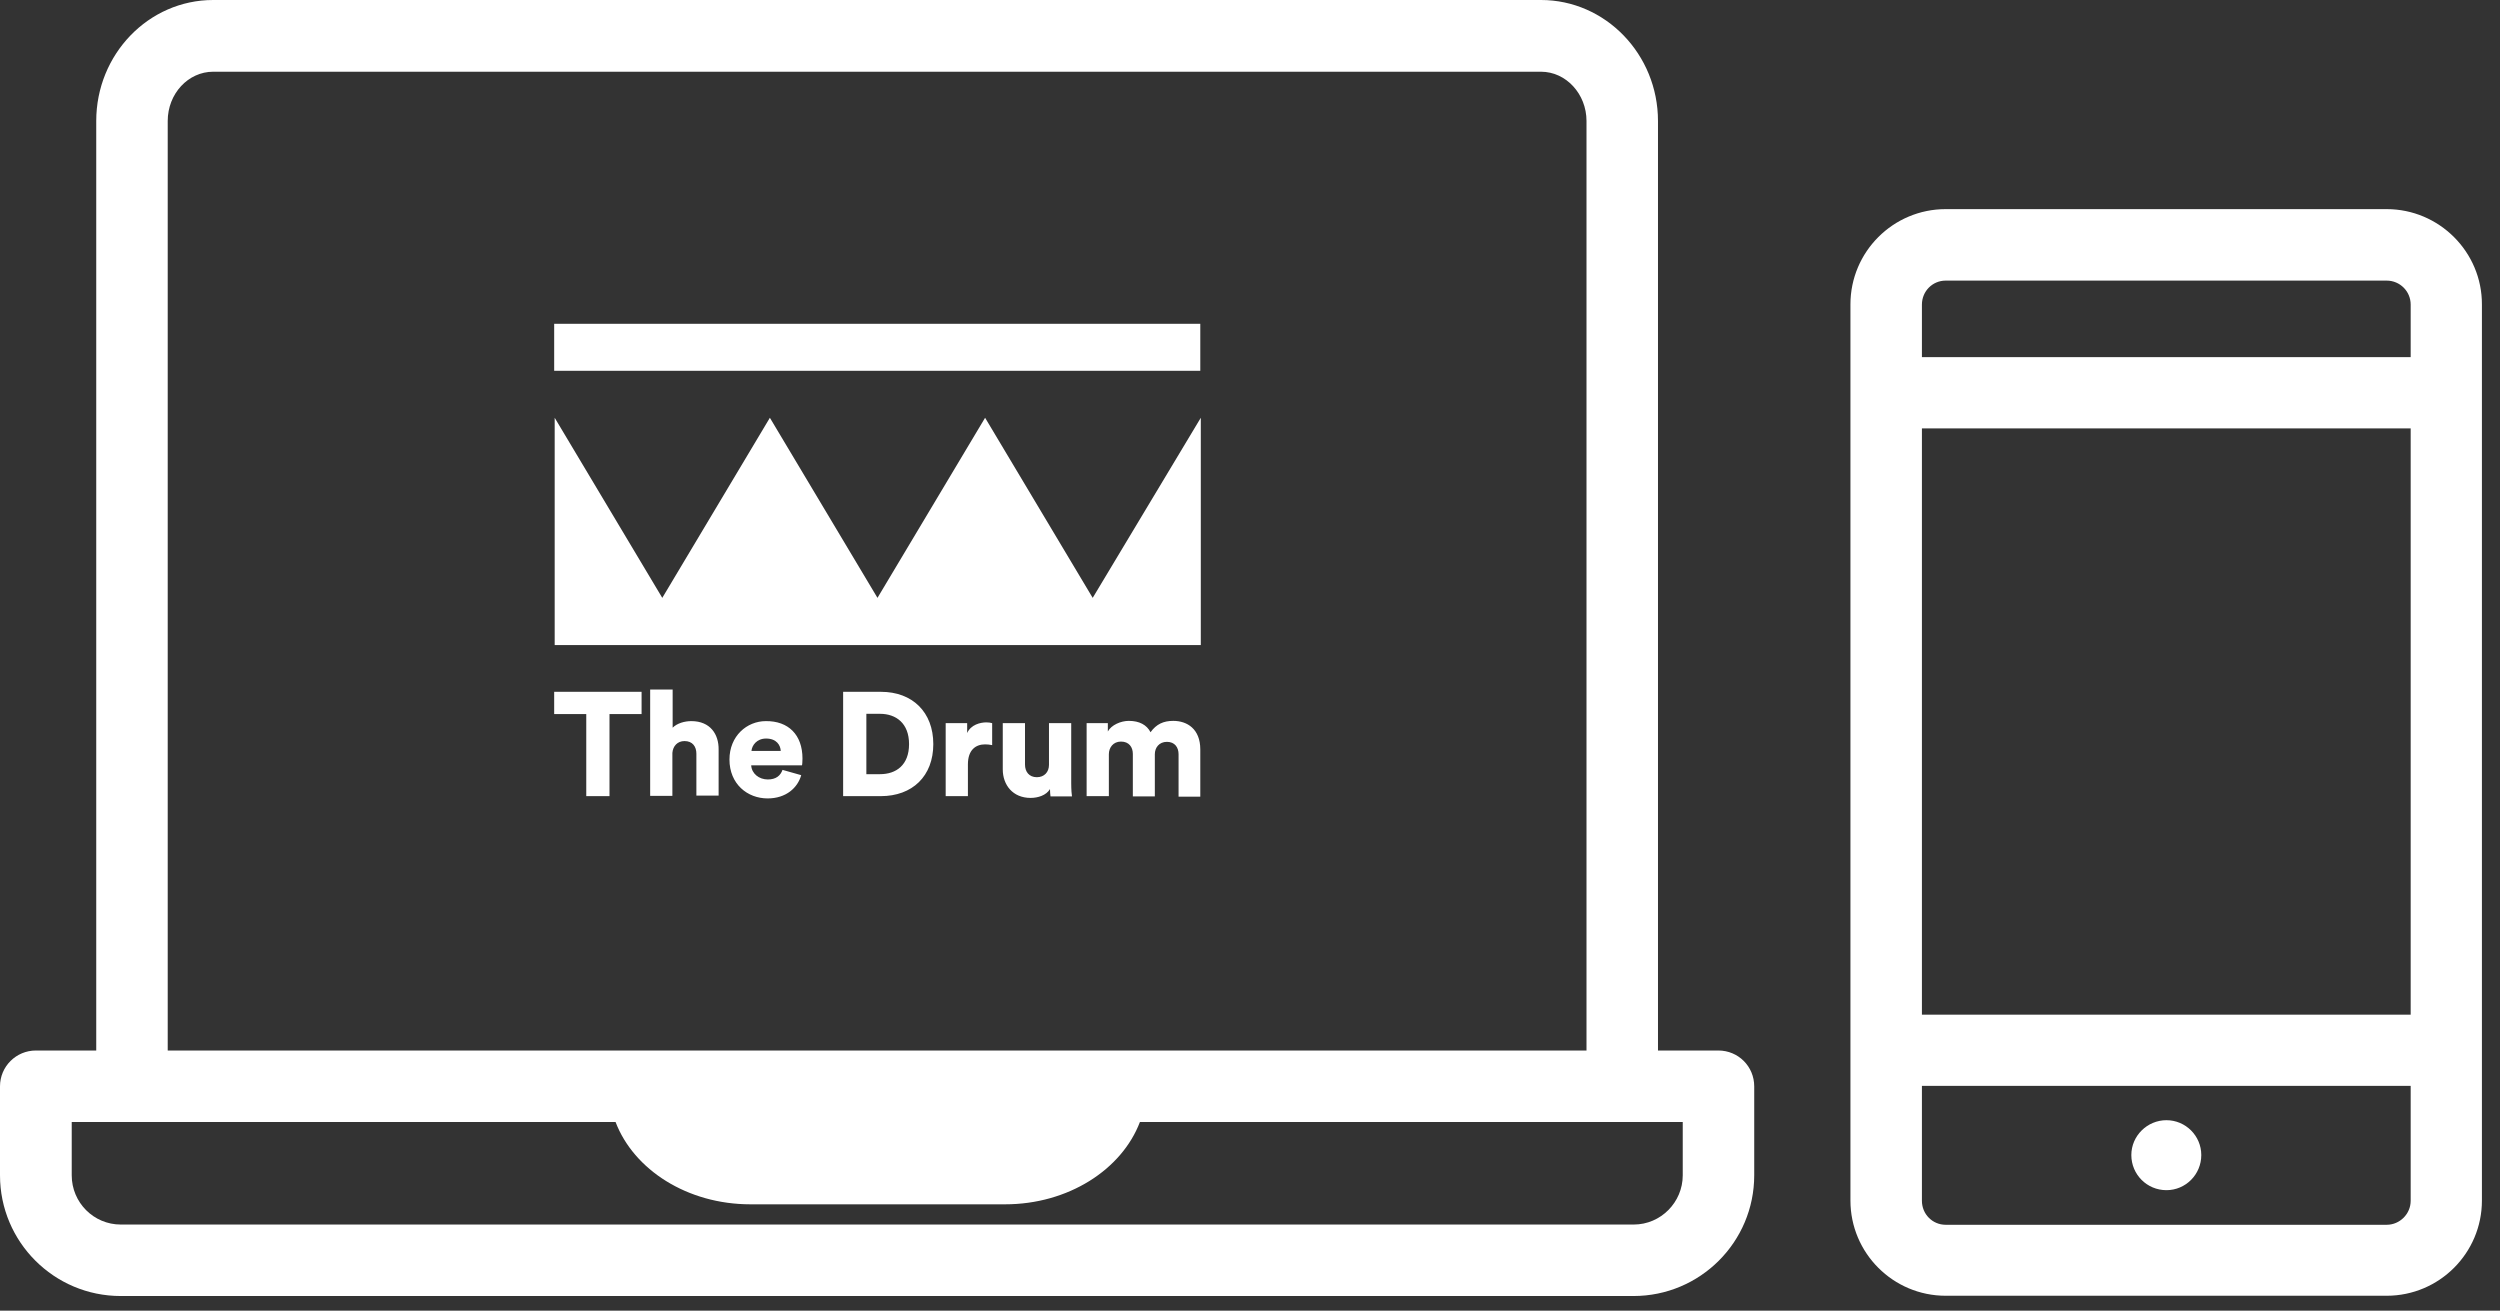
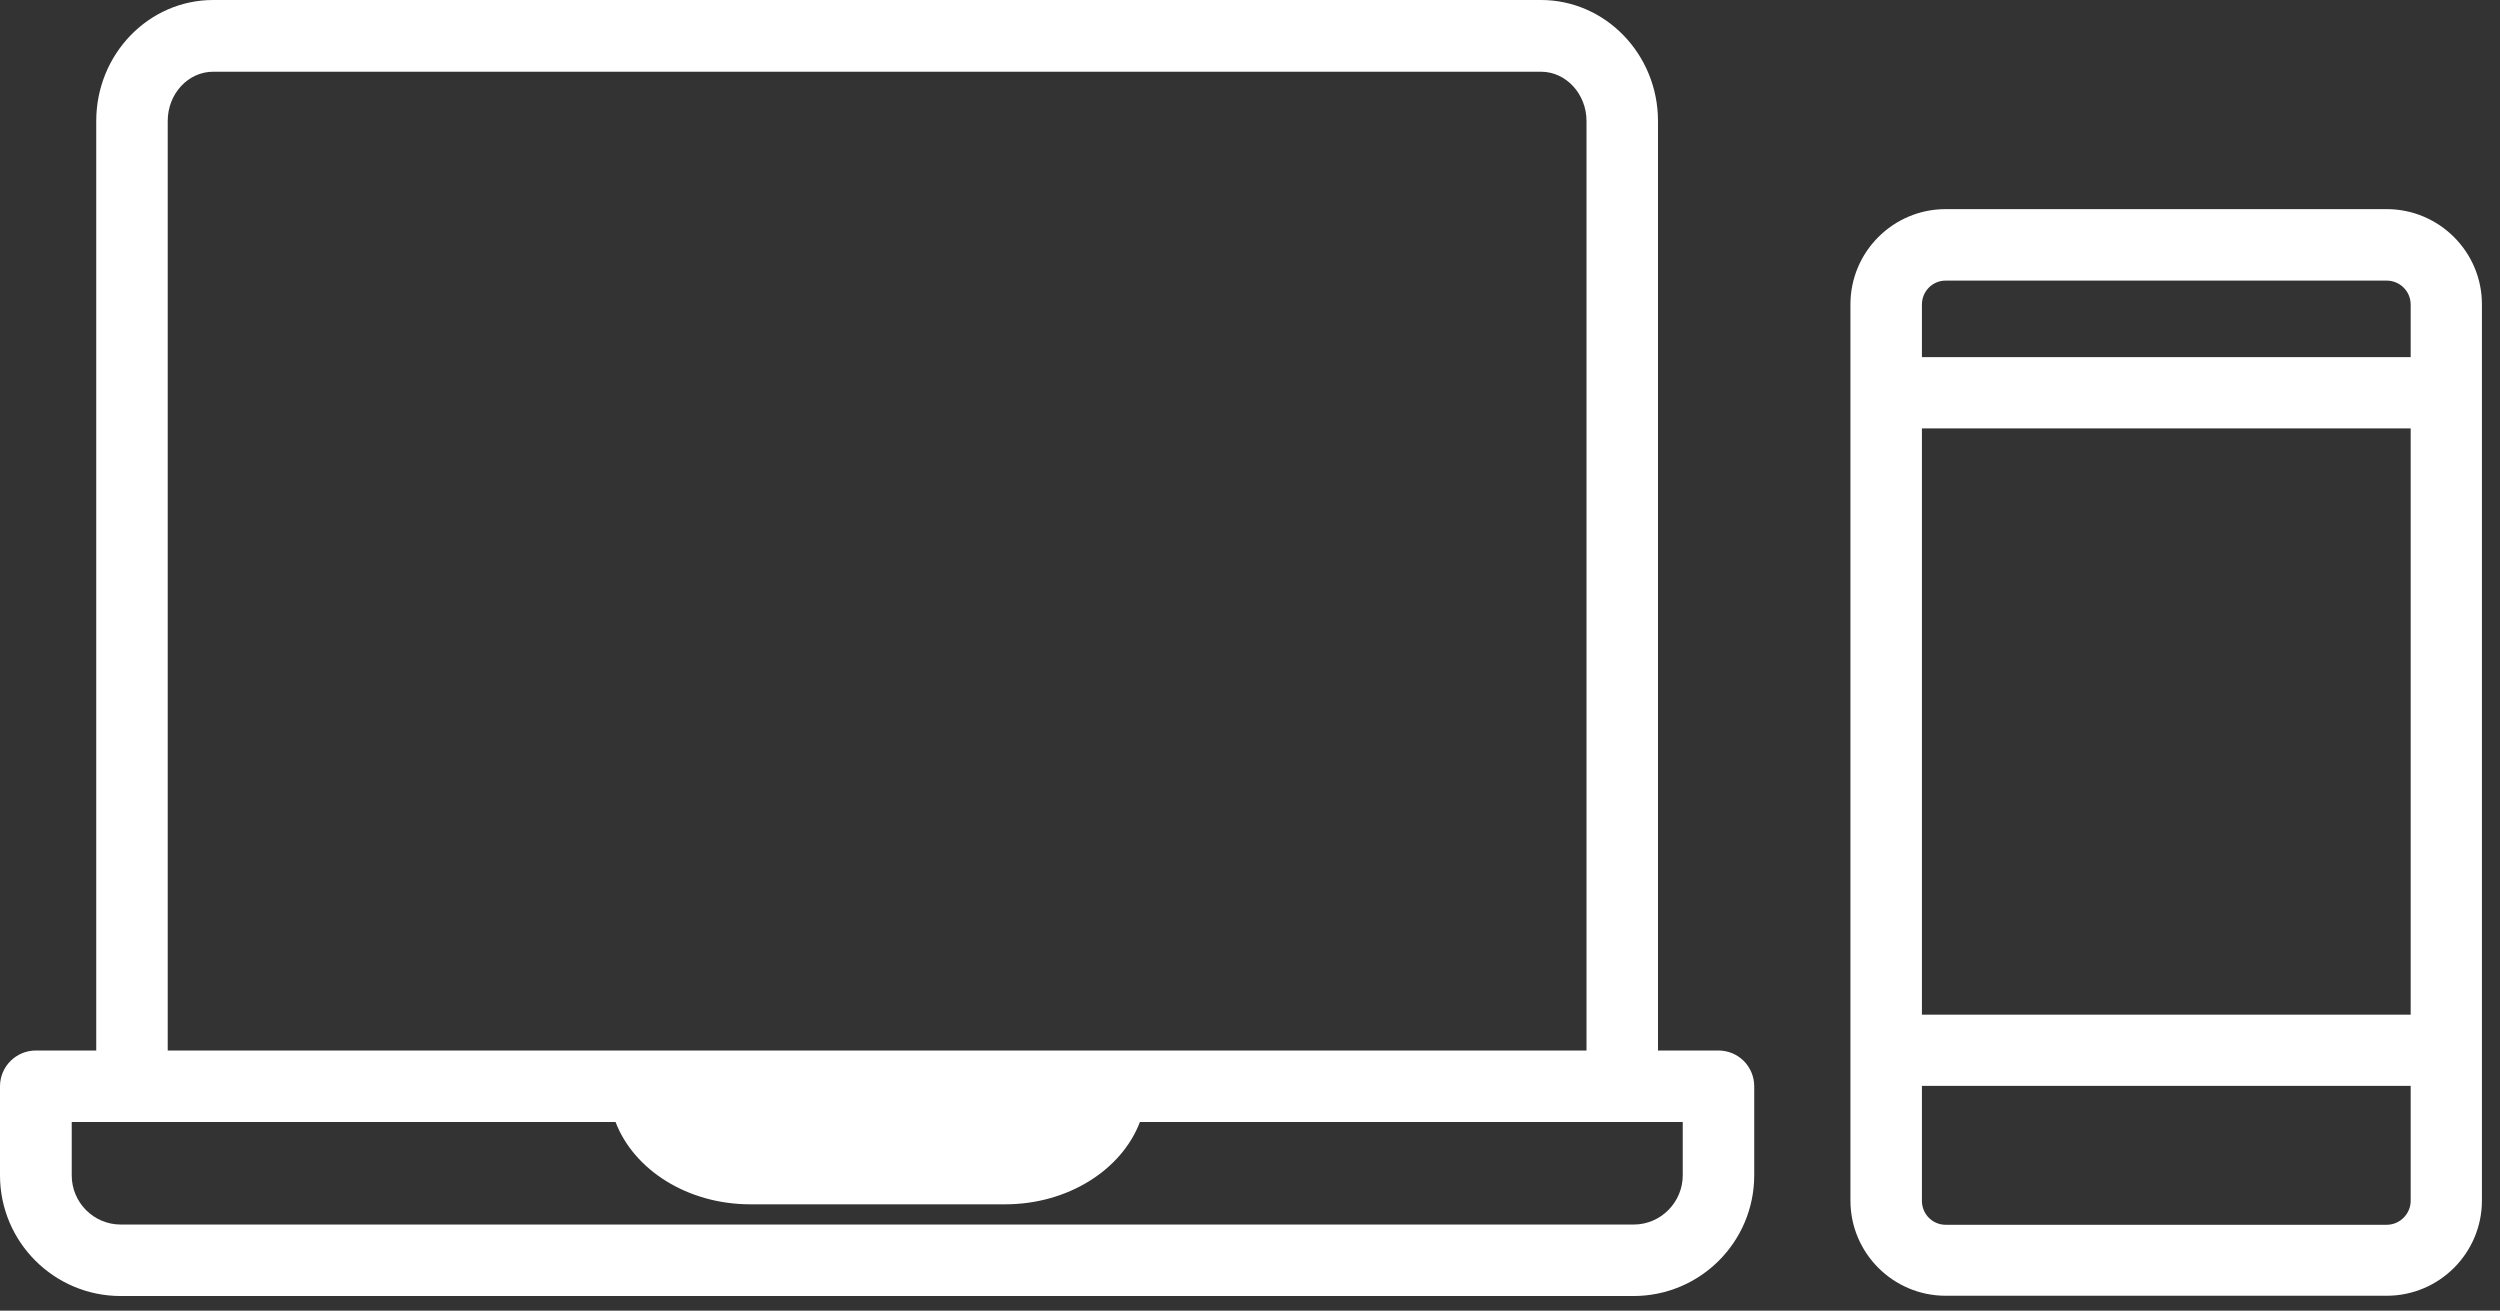
<svg xmlns="http://www.w3.org/2000/svg" width="103" height="54" viewBox="0 0 103 54" fill="none">
  <rect x="0" y="0" width="103" height="54" fill="#333333" stroke="none" />
  <path d="M69.329 48.422C69.329 49.535 68.423 50.451 67.31 50.451H4.974C3.861 50.451 2.955 49.546 2.955 48.422V46.226H5.443H25.361C26.11 48.193 28.316 49.618 30.918 49.618H41.408C44.009 49.618 46.215 48.193 46.965 46.226H66.841H69.329V48.422V48.422ZM6.91 4.985C6.91 3.861 7.753 2.955 8.783 2.955H63.49C64.521 2.955 65.364 3.871 65.364 4.985V43.281H45.737H26.537H6.91V4.985ZM70.796 43.281H68.309V4.985C68.309 2.237 66.144 0 63.49 0H8.783C6.119 0 3.965 2.237 3.965 4.985V43.281H1.478C0.666 43.281 0 43.937 0 44.759V48.422C0 51.169 2.227 53.396 4.974 53.396H67.299C70.047 53.396 72.274 51.169 72.274 48.422V44.759C72.274 43.937 71.618 43.281 70.796 43.281Z" fill="white" />
-   <path d="M49.452 15.276H22.832V13.341H49.452V15.276ZM45.019 24.632L40.586 17.212L36.152 24.632L31.719 17.212L27.286 24.632L22.853 17.212V26.578H49.473V17.212L45.019 24.632ZM22.832 28.503H26.433V29.419H25.111V32.801H24.154V29.419H22.832V28.503ZM28.483 29.71C28.212 29.71 27.9 29.794 27.713 29.981V28.41H26.787V32.791H27.702V31.022C27.723 30.741 27.91 30.532 28.202 30.532C28.535 30.532 28.691 30.761 28.691 31.053V32.78H29.607V30.886C29.617 30.252 29.263 29.71 28.483 29.71ZM33.062 31.25C33.062 31.375 33.051 31.521 33.041 31.532H30.949C30.97 31.875 31.272 32.114 31.636 32.114C31.969 32.114 32.156 31.958 32.24 31.719L33.01 31.937C32.864 32.458 32.385 32.895 31.626 32.895C30.793 32.895 30.054 32.302 30.054 31.292C30.054 30.324 30.772 29.71 31.553 29.71C32.479 29.7 33.062 30.272 33.062 31.25ZM32.167 30.938C32.156 30.709 32 30.428 31.563 30.428C31.178 30.428 30.98 30.709 30.96 30.938H32.167ZM38.452 30.657C38.452 31.979 37.589 32.801 36.288 32.801H34.737V28.503H36.298C37.589 28.503 38.452 29.336 38.452 30.657ZM37.453 30.657C37.453 29.794 36.912 29.409 36.257 29.409H35.694V31.896H36.257C36.922 31.896 37.453 31.521 37.453 30.657ZM39.847 30.2V29.794H38.962V32.801H39.878V31.49C39.878 30.886 40.211 30.668 40.586 30.668C40.679 30.668 40.773 30.678 40.877 30.699V29.794C40.815 29.773 40.721 29.762 40.638 29.762C40.388 29.762 40.003 29.856 39.847 30.2ZM44.134 29.794H43.218V31.511C43.218 31.812 43.021 32.021 42.719 32.021C42.396 32.021 42.23 31.792 42.23 31.5V29.794H41.314V31.698C41.314 32.343 41.73 32.874 42.459 32.874C42.761 32.874 43.104 32.77 43.26 32.51C43.26 32.593 43.27 32.76 43.281 32.812H44.166C44.155 32.76 44.134 32.541 44.134 32.27V29.794ZM48.339 29.7C47.933 29.7 47.641 29.835 47.402 30.168C47.246 29.866 46.944 29.7 46.507 29.7C46.184 29.7 45.789 29.866 45.643 30.137V29.794H44.769V32.801H45.685V31.074C45.685 30.803 45.862 30.553 46.184 30.553C46.517 30.553 46.673 30.782 46.673 31.063V32.812H47.579V31.074C47.579 30.803 47.756 30.564 48.078 30.564C48.401 30.564 48.557 30.793 48.557 31.074V32.822H49.452V30.876C49.452 30.033 48.911 29.7 48.339 29.7Z" fill="white" />
  <path d="M98.331 8.616H80.162C77.997 8.616 76.238 10.375 76.238 12.54V49.462C76.238 51.627 77.997 53.385 80.162 53.385H98.331C100.496 53.385 102.255 51.627 102.255 49.462V12.55C102.265 10.385 100.496 8.616 98.331 8.616ZM79.183 44.737H99.32V49.472C99.32 50.014 98.873 50.461 98.331 50.461H80.162C79.62 50.461 79.183 50.024 79.183 49.472V44.737ZM99.32 17.649V41.803H79.183V17.649H99.32ZM80.162 11.561H98.331C98.873 11.561 99.32 11.998 99.32 12.55V14.714H79.183V12.55C79.183 11.998 79.62 11.561 80.162 11.561Z" fill="white" />
-   <path d="M89.257 49.035C90.048 49.035 90.693 48.39 90.693 47.588C90.693 46.797 90.048 46.152 89.257 46.152C88.466 46.152 87.811 46.797 87.811 47.588C87.811 48.39 88.456 49.035 89.257 49.035Z" fill="white" />
</svg>